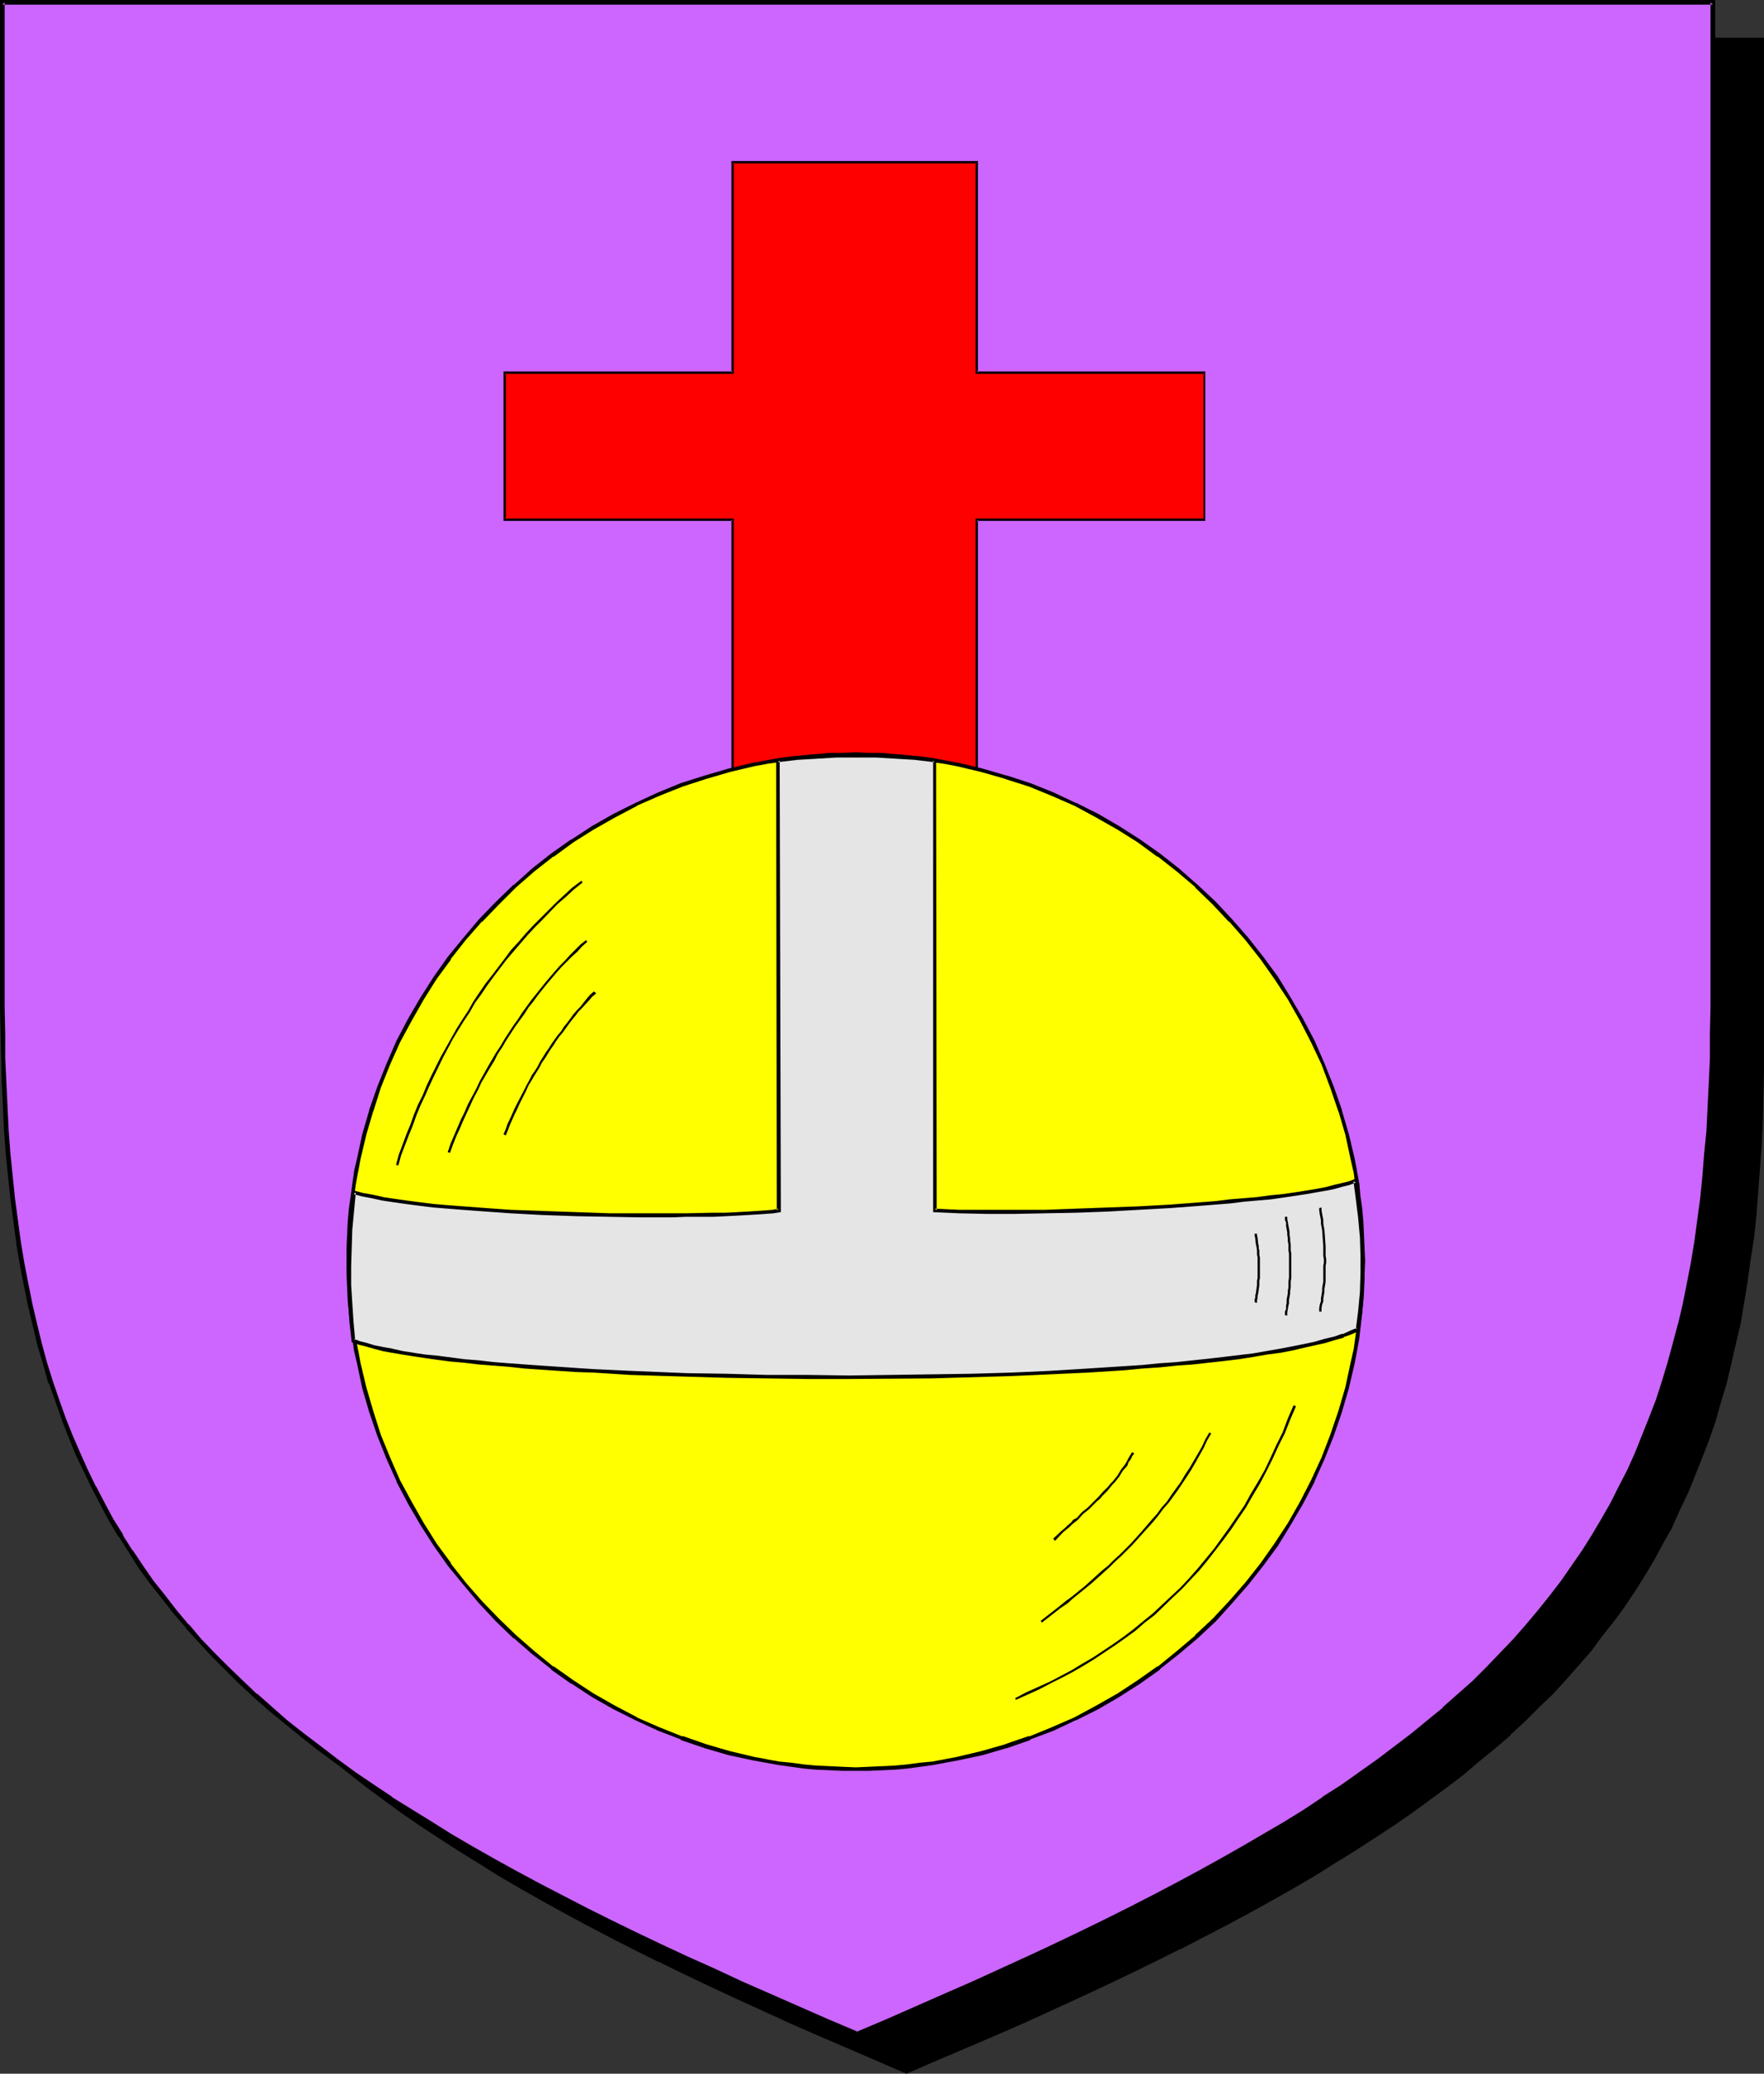
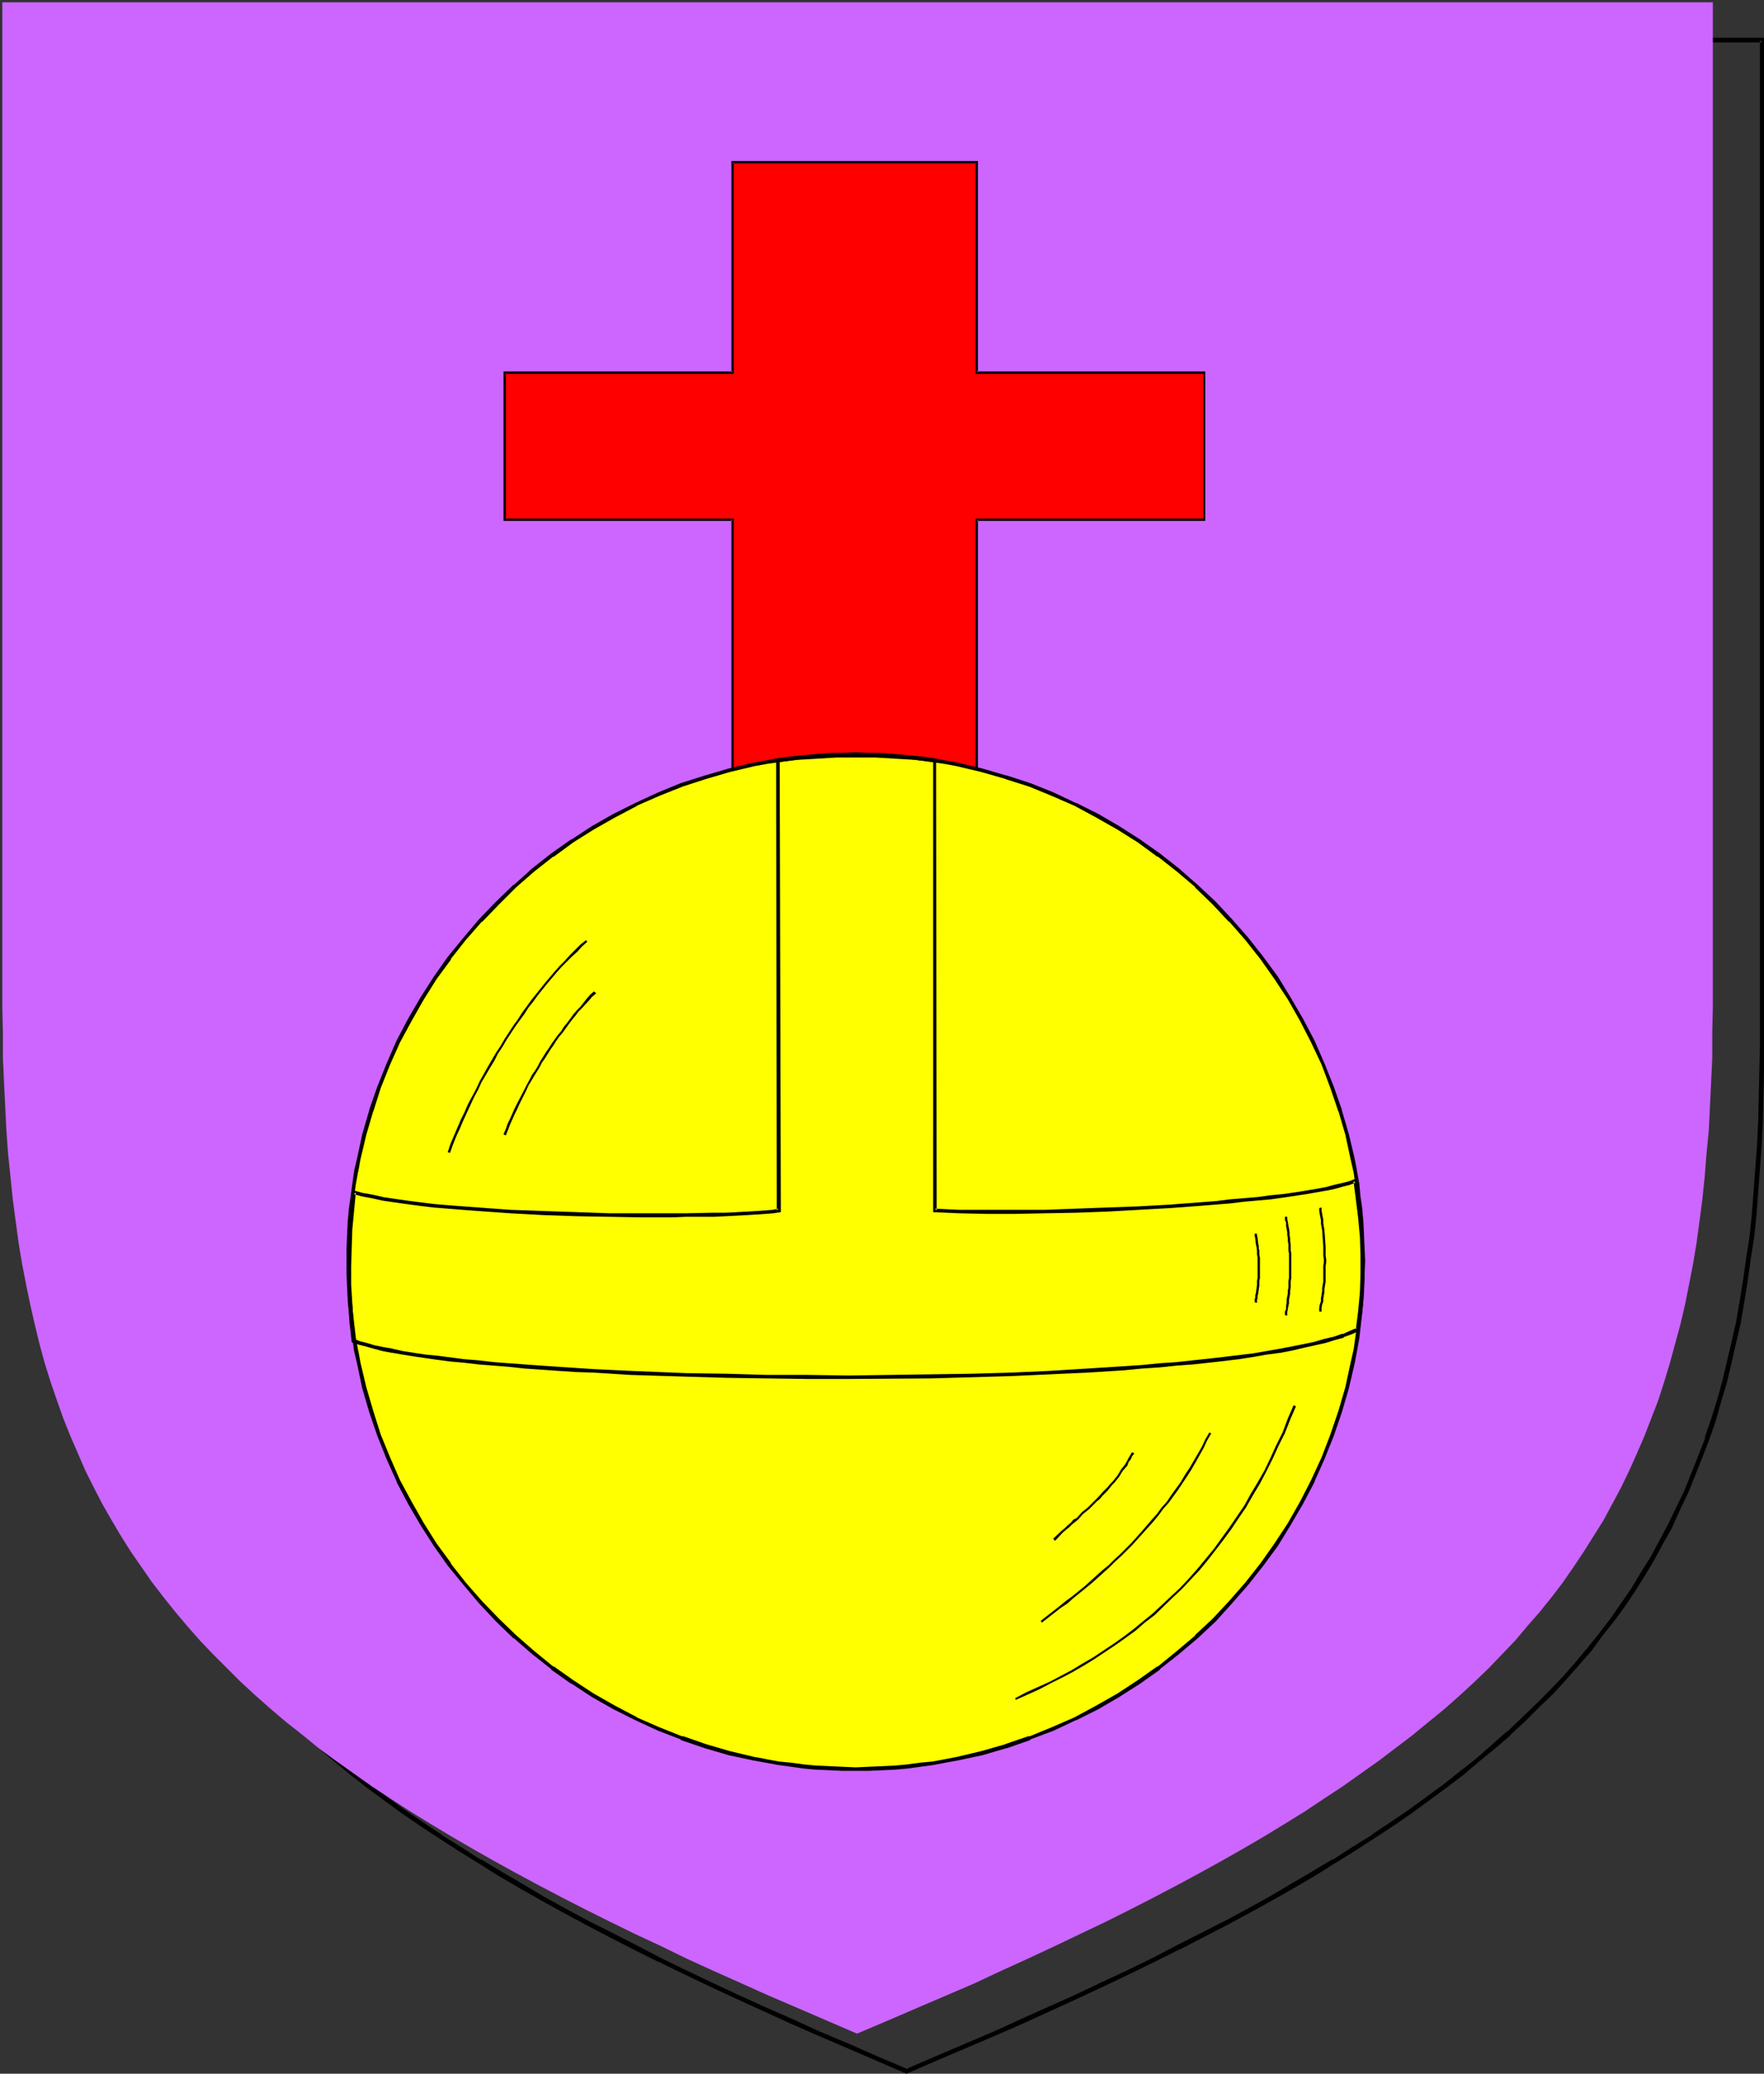
<svg xmlns="http://www.w3.org/2000/svg" xmlns:ns1="http://sodipodi.sourceforge.net/DTD/sodipodi-0.dtd" xmlns:ns2="http://www.inkscape.org/namespaces/inkscape" version="1.0" width="129.724mm" height="152.484mm" id="svg19" ns1:docname="Cross 06.wmf">
  <rect width="100%" height="100%" fill="#333333" stroke="none" />
  <ns1:namedview id="namedview19" pagecolor="#ffffff" bordercolor="#000000" borderopacity="0.25" ns2:showpageshadow="2" ns2:pageopacity="0.0" ns2:pagecheckerboard="0" ns2:deskcolor="#d1d1d1" ns2:document-units="mm" />
  <defs id="defs1">
    <pattern id="WMFhbasepattern" patternUnits="userSpaceOnUse" width="6" height="6" x="0" y="0" />
  </defs>
-   <path style="fill:#000000;fill-opacity:1;fill-rule:evenodd;stroke:none" d="m 251.934,575.671 8.403,-3.555 8.08,-3.555 8.08,-3.555 7.757,-3.393 7.757,-3.555 7.434,-3.393 7.272,-3.393 7.272,-3.393 6.949,-3.393 6.787,-3.393 6.626,-3.393 6.464,-3.393 6.302,-3.393 6.141,-3.393 5.979,-3.393 5.818,-3.393 5.656,-3.393 5.494,-3.555 5.494,-3.393 5.171,-3.555 5.171,-3.393 4.848,-3.555 4.848,-3.555 4.525,-3.555 4.525,-3.716 4.363,-3.555 4.202,-3.716 4.04,-3.878 3.878,-3.716 3.878,-3.878 3.555,-3.878 3.555,-4.039 3.394,-3.878 3.232,-4.201 3.232,-4.039 2.909,-4.362 2.909,-4.201 2.747,-4.362 2.586,-4.362 2.586,-4.524 2.424,-4.524 2.262,-4.686 2.101,-4.847 2.101,-4.686 1.939,-5.009 1.778,-5.009 1.778,-5.009 1.616,-5.332 1.454,-5.17 1.293,-5.493 1.293,-5.493 1.293,-5.655 0.97,-5.655 0.97,-5.978 0.808,-5.978 0.97,-5.978 0.646,-6.301 0.485,-6.301 0.485,-6.463 0.485,-6.624 0.323,-6.786 0.162,-6.786 0.162,-7.109 0.162,-7.109 V 11.148 H 251.934 14.382 v 279.191 7.271 l 0.162,6.947 0.162,6.786 0.323,6.786 0.485,6.624 0.485,6.463 0.646,6.301 0.646,6.301 0.808,6.14 0.808,5.978 0.97,5.816 1.131,5.816 1.131,5.493 1.293,5.655 1.293,5.332 1.616,5.332 1.616,5.17 1.616,5.17 1.778,5.009 1.939,4.847 2.101,4.847 2.101,4.686 2.424,4.847 2.262,4.524 2.586,4.524 2.586,4.362 2.747,4.362 2.909,4.201 2.909,4.201 3.232,4.201 3.232,4.039 3.394,4.039 3.555,3.878 3.555,4.039 3.878,3.878 3.878,3.716 4.202,3.878 4.04,3.555 4.363,3.716 4.525,3.716 4.686,3.555 4.686,3.555 5.01,3.555 5.01,3.393 5.171,3.555 5.494,3.393 5.494,3.555 5.656,3.393 5.818,3.393 5.979,3.393 6.141,3.393 6.302,3.393 6.464,3.393 6.626,3.393 6.787,3.393 7.11,3.393 7.11,3.393 7.272,3.393 7.434,3.393 7.595,3.555 7.918,3.393 7.918,3.555 8.08,3.555 z" id="path1" />
  <path style="fill:#000000;fill-opacity:1;fill-rule:evenodd;stroke:none" d="m 251.934,576.317 8.565,-3.716 16.322,-6.947 7.757,-3.393 15.19,-6.947 7.272,-3.393 7.11,-3.393 6.949,-3.393 6.787,-3.393 h 0.162 l 13.09,-6.786 6.302,-3.393 6.141,-3.393 5.979,-3.393 5.818,-3.393 5.656,-3.555 v 0 l 5.494,-3.393 5.494,-3.555 v 0 l 5.171,-3.393 5.171,-3.555 4.848,-3.555 4.848,-3.555 4.686,-3.555 4.363,-3.716 4.363,-3.555 v 0 l 4.363,-3.716 v -0.162 l 4.04,-3.716 3.878,-3.878 3.878,-3.716 3.555,-3.878 3.555,-4.039 v 0 l 3.555,-4.039 3.07,-4.201 3.232,-4.039 3.07,-4.201 2.909,-4.362 v 0 l 2.747,-4.362 2.586,-4.362 2.424,-4.524 2.586,-4.524 v -0.162 l 2.101,-4.686 2.262,-4.686 1.939,-4.847 1.939,-4.847 v 0 l 1.939,-5.009 v 0 l 1.778,-5.17 1.454,-5.17 1.616,-5.332 1.293,-5.493 v 0 l 1.293,-5.655 1.293,-5.493 0.97,-5.816 0.97,-5.816 v -0.162 l 0.808,-5.816 0.97,-6.14 0.646,-6.14 0.485,-6.463 0.485,-6.463 0.485,-6.624 v 0 l 0.323,-6.786 0.162,-6.786 0.162,-7.109 V 290.501 10.502 H 13.736 v 279.838 7.271 l 0.162,6.947 0.162,6.786 0.323,6.786 v 0.162 l 0.485,6.624 0.485,6.463 0.646,6.301 0.646,6.14 0.808,6.14 0.808,5.978 v 0 l 0.97,5.978 1.131,5.655 1.131,5.655 1.293,5.493 v 0.162 l 1.293,5.493 1.616,5.17 1.616,5.17 v 0 l 1.778,5.17 1.778,5.009 v 0.162 l 1.939,4.847 2.101,4.847 2.101,4.686 2.262,4.686 v 0.162 l 2.424,4.524 2.424,4.524 2.586,4.362 h 0.162 l 2.747,4.362 2.909,4.201 v 0.162 l 2.909,4.201 3.232,4.039 3.232,4.201 3.394,4.039 v 0 l 3.555,3.878 3.717,4.039 3.717,3.716 3.878,3.878 4.202,3.716 v 0.162 l 4.202,3.555 v 0 l 4.363,3.716 4.525,3.716 4.525,3.555 4.848,3.555 4.848,3.555 5.171,3.555 5.171,3.393 v 0 l 5.494,3.555 5.494,3.393 v 0 l 5.656,3.555 5.818,3.393 5.979,3.393 6.141,3.393 6.302,3.393 6.464,3.393 6.626,3.393 6.787,3.393 h 0.162 l 6.949,3.393 7.11,3.393 7.272,3.393 7.434,3.393 7.757,3.555 7.757,3.393 7.918,3.393 8.242,3.555 8.565,3.716 0.323,-1.293 -8.403,-3.555 -8.08,-3.555 -8.08,-3.393 -7.757,-3.555 -7.757,-3.393 -7.434,-3.393 -7.272,-3.393 -7.11,-3.393 -6.949,-3.393 v 0 l -6.787,-3.555 -6.626,-3.393 -6.464,-3.231 -6.302,-3.393 -6.141,-3.393 -5.979,-3.555 -5.818,-3.393 -5.656,-3.393 v 0.162 l -5.494,-3.555 -5.494,-3.393 h 0.162 l -5.333,-3.555 -5.01,-3.393 -4.848,-3.555 -4.848,-3.555 -4.686,-3.716 -4.363,-3.555 -4.363,-3.716 v 0 l -4.202,-3.716 v 0.162 l -4.04,-3.878 -3.878,-3.716 -3.878,-3.878 -3.555,-3.878 -3.555,-4.039 v 0.162 l -3.394,-4.039 -3.232,-4.039 -3.07,-4.201 -3.07,-4.201 v 0 l -2.909,-4.201 -2.747,-4.362 h 0.162 l -2.747,-4.362 -2.424,-4.524 -2.424,-4.524 v 0 l -2.262,-4.686 -2.101,-4.686 -2.101,-4.847 -1.939,-5.009 v 0.162 l -1.778,-5.009 -1.778,-5.17 h 0.162 l -1.616,-5.17 -1.616,-5.332 -1.293,-5.493 v 0.162 l -1.293,-5.493 -1.131,-5.655 -1.131,-5.816 -0.97,-5.816 v 0 l -0.808,-5.978 -0.808,-5.978 -0.646,-6.301 -0.646,-6.301 -0.485,-6.463 -0.485,-6.624 v 0 l -0.323,-6.786 -0.162,-6.786 -0.162,-6.947 V 290.34 11.148 l -0.646,0.646 H 489.809 l -0.646,-0.646 V 290.501 l -0.162,7.109 -0.162,7.109 -0.162,6.786 -0.323,6.786 v 0 l -0.485,6.463 -0.485,6.463 -0.485,6.463 -0.646,6.14 -0.97,6.14 -0.808,5.978 v -0.162 l -0.97,5.978 -0.97,5.655 -1.293,5.655 -1.293,5.493 v 0 l -1.293,5.493 -1.454,5.17 -1.616,5.17 -1.778,5.17 h 0.162 l -1.939,5.009 v 0 l -1.939,4.847 -1.939,4.847 -2.262,4.686 -2.262,4.686 v 0 l -2.424,4.524 -2.424,4.524 -2.747,4.362 -2.586,4.362 v 0 l -2.909,4.201 -2.909,4.201 -3.232,4.201 -3.232,4.039 -3.394,4.039 0.162,-0.162 -3.555,4.039 -3.717,3.878 -3.878,3.878 -3.878,3.716 -4.04,3.878 v -0.162 l -4.202,3.716 v 0 l -4.202,3.716 -4.525,3.555 -4.686,3.716 -4.848,3.555 -4.848,3.555 -5.01,3.393 -5.333,3.555 h 0.162 l -5.494,3.393 -5.494,3.555 v -0.162 l -5.656,3.393 -5.818,3.393 -5.979,3.555 -6.141,3.393 -6.302,3.393 -13.09,6.624 v 0 l -6.787,3.555 -6.949,3.393 -7.272,3.393 -7.11,3.393 -15.19,6.786 -7.757,3.555 -16.322,6.947 -8.242,3.555 h 0.485 z" id="path2" />
  <path style="fill:#cc66ff;fill-opacity:1;fill-rule:evenodd;stroke:none" d="m 238.198,565.169 8.403,-3.555 8.242,-3.555 7.918,-3.393 7.918,-3.393 7.595,-3.555 7.434,-3.393 7.272,-3.393 7.11,-3.393 7.11,-3.393 6.787,-3.393 6.626,-3.393 6.464,-3.393 6.302,-3.393 6.141,-3.393 5.979,-3.393 5.818,-3.393 5.818,-3.555 5.494,-3.393 5.333,-3.555 5.171,-3.393 5.01,-3.555 5.01,-3.555 4.686,-3.555 4.686,-3.555 4.525,-3.716 4.363,-3.555 4.202,-3.716 4.04,-3.716 4.04,-3.878 3.717,-3.878 3.717,-3.878 3.394,-4.039 3.394,-3.878 3.394,-4.201 3.07,-4.039 2.909,-4.201 2.909,-4.362 2.747,-4.362 2.747,-4.362 2.424,-4.524 2.424,-4.524 2.262,-4.686 2.101,-4.686 2.101,-4.847 1.939,-5.009 1.939,-5.009 1.616,-5.009 1.616,-5.332 1.454,-5.332 1.454,-5.332 1.293,-5.493 1.131,-5.655 1.131,-5.816 0.97,-5.816 0.808,-5.978 0.808,-6.14 0.646,-6.301 0.485,-6.14 0.646,-6.624 0.323,-6.624 0.323,-6.624 0.323,-6.947 v -6.947 l 0.162,-7.271 V 0.646 H 238.198 0.646 V 279.838 l 0.162,7.271 v 6.947 l 0.323,6.947 0.323,6.624 0.323,6.624 0.485,6.624 0.646,6.14 0.646,6.301 0.808,6.14 0.808,5.978 0.97,5.816 1.131,5.816 1.131,5.493 1.293,5.655 1.293,5.332 1.454,5.332 1.616,5.17 1.778,5.17 1.778,5.009 1.939,4.847 2.101,4.847 2.101,4.847 2.262,4.524 2.424,4.686 2.586,4.524 2.586,4.362 2.747,4.362 2.909,4.201 2.909,4.201 3.232,4.201 3.232,4.039 3.394,4.039 3.555,4.039 3.555,3.716 3.878,3.878 3.878,3.878 4.04,3.716 4.202,3.716 4.363,3.716 4.525,3.555 4.525,3.716 4.848,3.555 5.01,3.555 5.01,3.555 5.171,3.393 5.494,3.555 5.494,3.393 5.656,3.393 5.818,3.393 5.979,3.393 6.141,3.393 6.302,3.393 6.464,3.393 6.626,3.393 6.787,3.393 6.949,3.393 7.272,3.393 7.272,3.555 7.434,3.393 7.595,3.393 7.918,3.555 7.918,3.393 8.242,3.555 z" id="path3" />
-   <path style="fill:#000000;fill-opacity:1;fill-rule:evenodd;stroke:none" d="m 238.198,565.815 8.726,-3.555 16.16,-6.947 7.757,-3.555 15.19,-6.786 7.272,-3.555 7.11,-3.393 6.949,-3.393 h 0.162 l 6.787,-3.393 6.626,-3.393 6.464,-3.393 6.302,-3.393 6.141,-3.393 5.979,-3.393 5.818,-3.393 5.818,-3.393 v 0 l 5.494,-3.555 5.333,-3.393 v 0 l 5.333,-3.555 5.01,-3.555 4.848,-3.555 4.848,-3.393 4.525,-3.716 4.525,-3.555 4.363,-3.716 h 0.162 l 4.202,-3.878 4.04,-3.716 3.878,-3.716 3.878,-3.878 3.555,-3.878 h 0.162 l 3.394,-4.039 v 0 l 3.394,-4.039 3.394,-4.039 3.07,-4.201 3.07,-4.201 2.747,-4.201 v -0.162 l 2.909,-4.362 v 0 l 2.586,-4.362 2.586,-4.524 2.262,-4.524 v -0.162 l 2.424,-4.524 2.101,-4.847 2.101,-4.847 1.939,-4.847 v -0.162 l 1.778,-5.009 1.616,-5.009 h 0.162 l 1.616,-5.332 1.454,-5.17 1.454,-5.493 v -0.162 l 1.293,-5.332 1.131,-5.655 1.131,-5.816 0.97,-5.816 v -0.162 l 0.808,-5.978 0.808,-6.14 0.646,-6.14 0.485,-6.301 0.646,-6.463 0.323,-6.624 v -0.162 l 0.323,-6.624 0.323,-6.947 v -6.947 l 0.162,-7.271 V 0 H 0 v 279.838 l 0.162,7.271 0.162,6.947 0.162,6.947 0.323,6.624 v 0.162 l 0.323,6.624 0.485,6.463 0.646,6.301 0.646,6.14 0.808,6.14 0.808,5.978 v 0.162 l 0.97,5.816 1.131,5.816 1.131,5.493 1.293,5.493 1.293,5.493 v 0 l 1.616,5.332 1.454,5.332 h 0.162 l 1.778,5.009 1.778,5.009 v 0.162 l 1.939,4.847 1.939,4.847 2.262,4.686 2.262,4.686 v 0 l 2.424,4.686 2.424,4.524 2.586,4.362 h 0.162 l 2.747,4.362 v 0 l 2.747,4.362 3.07,4.201 3.232,4.039 3.232,4.201 3.394,3.878 v 0.162 l 3.555,3.878 3.555,3.878 3.878,3.878 3.878,3.878 4.04,3.716 v 0 l 4.363,3.878 v 0 l 4.363,3.555 4.363,3.555 4.686,3.716 4.848,3.555 4.848,3.555 5.171,3.555 5.171,3.393 v 0 l 5.494,3.555 v 0 l 5.494,3.393 5.656,3.555 5.818,3.393 5.979,3.393 6.141,3.393 6.302,3.393 13.09,6.786 h 0.162 l 6.787,3.393 6.949,3.393 7.11,3.393 7.272,3.393 7.434,3.555 7.757,3.393 15.837,6.947 8.08,3.555 8.565,3.555 0.323,-1.131 -8.403,-3.555 -8.08,-3.555 -15.837,-6.947 -7.595,-3.555 -7.595,-3.393 -7.272,-3.393 -7.11,-3.393 -6.949,-3.393 -6.787,-3.393 v 0 l -13.09,-6.786 -6.302,-3.393 -6.141,-3.393 -5.979,-3.393 -5.818,-3.393 -5.656,-3.555 -5.494,-3.393 v 0 l -5.494,-3.393 h 0.162 l -5.333,-3.555 -5.01,-3.393 -4.848,-3.555 -4.848,-3.716 -4.686,-3.555 -4.525,-3.555 -4.202,-3.716 v 0 l -4.202,-3.716 v 0.162 l -4.04,-3.878 -3.878,-3.716 -3.878,-3.878 -3.717,-3.878 -3.394,-4.039 v 0.162 l -3.394,-4.039 -3.232,-4.201 -3.232,-4.039 -2.909,-4.201 -2.909,-4.362 v 0.162 l -2.747,-4.362 h 0.162 l -2.747,-4.362 -2.424,-4.524 -2.424,-4.686 v 0.162 l -2.262,-4.686 -2.101,-4.686 -2.101,-4.847 -1.939,-4.847 v 0 l -1.778,-5.009 -1.778,-5.17 v 0 l -1.616,-5.17 -1.454,-5.332 v 0 l -1.293,-5.332 -1.293,-5.493 -1.131,-5.655 -1.131,-5.816 -0.97,-5.816 v 0 l -0.808,-5.978 -0.808,-5.978 -0.646,-6.301 -0.646,-6.301 -0.485,-6.463 -0.323,-6.624 v 0 L 1.778,301.003 1.454,294.056 v -6.947 L 1.293,279.838 V 0.646 L 0.646,1.293 H 476.073 l -0.646,-0.646 V 279.838 l -0.162,7.271 v 6.947 l -0.323,6.947 -0.323,6.624 v 0 l -0.323,6.624 -0.646,6.463 -0.485,6.301 -0.646,6.301 -0.808,5.978 -0.808,5.978 v 0 l -0.97,5.816 -1.131,5.816 -1.131,5.655 -1.293,5.493 v -0.162 l -1.454,5.493 -1.454,5.332 -1.616,5.332 v 0 l -1.616,5.009 -1.939,5.009 v 0 l -1.939,4.847 -1.939,4.847 -2.101,4.686 -2.424,4.686 v 0 l -2.262,4.524 -2.586,4.524 -2.586,4.362 v 0 l -2.747,4.362 v 0 l -2.909,4.201 -2.909,4.201 -3.232,4.201 -3.232,4.039 -3.394,4.039 v 0 l -3.394,3.878 v 0 l -3.717,3.878 -3.717,3.878 -3.878,3.878 -4.202,3.716 -4.202,3.716 h 0.162 l -4.363,3.555 -4.525,3.716 -4.686,3.555 -4.686,3.555 -5.01,3.555 -5.01,3.555 -5.333,3.393 h 0.162 l -5.333,3.555 -5.494,3.393 v 0 l -5.818,3.393 -5.818,3.393 -5.979,3.393 -6.141,3.393 -6.302,3.393 -6.464,3.393 -6.626,3.393 -6.787,3.393 v 0 l -6.949,3.393 -7.11,3.393 -7.272,3.393 -15.19,6.947 -7.757,3.393 -16.16,7.109 -8.403,3.555 h 0.485 z" id="path4" />
  <path style="fill:#ff0000;fill-opacity:1;fill-rule:evenodd;stroke:none" d="m 203.616,103.566 h -63.347 v 40.877 h 63.347 v 76.584 h 67.872 v -76.584 h 63.186 V 103.566 H 271.488 V 45.078 h -67.872 z" id="path5" />
  <path style="fill:#000000;fill-opacity:1;fill-rule:evenodd;stroke:none" d="m 203.293,103.566 0.323,-0.323 h -63.67 v 41.523 h 63.67 l -0.323,-0.323 v 76.907 h 68.518 v -76.907 l -0.323,0.323 h 63.509 v -41.523 h -63.509 l 0.323,0.323 V 44.755 h -68.518 v 58.811 l 0.646,0.323 V 45.078 l -0.323,0.323 h 67.872 l -0.323,-0.323 V 103.889 h 63.509 l -0.162,-0.323 v 40.877 l 0.162,-0.323 h -63.509 v 76.907 l 0.323,-0.323 h -67.872 l 0.323,0.323 V 144.12 h -63.67 l 0.323,0.323 v -40.877 l -0.323,0.323 h 63.67 z" id="path6" />
  <path style="fill:#ffff00;fill-opacity:1;fill-rule:evenodd;stroke:none" d="m 237.875,209.555 3.555,0.162 3.555,0.162 3.555,0.162 3.717,0.323 3.394,0.485 3.555,0.323 3.555,0.646 3.394,0.646 6.787,1.616 6.787,1.939 6.464,2.1 6.464,2.585 6.141,2.908 6.141,3.07 5.979,3.393 5.656,3.716 5.494,3.878 5.333,4.201 5.171,4.362 4.848,4.686 4.686,4.847 4.363,5.17 4.363,5.332 3.878,5.493 3.555,5.655 3.555,5.978 3.07,5.978 2.909,6.301 2.424,6.463 2.262,6.463 1.939,6.624 1.454,6.786 0.808,3.555 0.485,3.393 0.485,3.555 0.485,3.555 0.323,3.555 0.162,3.555 0.162,3.716 v 3.555 3.716 l -0.162,3.555 -0.162,3.555 -0.323,3.555 -0.97,7.109 -0.485,3.393 -0.808,3.555 -1.454,6.786 -1.939,6.624 -2.262,6.624 -2.424,6.463 -2.909,6.14 -3.07,6.14 -3.555,5.978 -3.555,5.655 -3.878,5.493 -4.363,5.332 -4.363,5.17 -4.686,4.847 -4.848,4.686 -5.171,4.524 -5.333,4.201 -5.494,3.878 -5.656,3.716 -5.979,3.393 -6.141,3.07 -6.141,2.908 -6.464,2.424 -6.464,2.262 -6.787,1.939 -6.787,1.616 -3.394,0.646 -3.555,0.646 -3.555,0.485 -3.394,0.323 -3.717,0.323 -3.555,0.323 h -3.555 l -3.555,0.162 -3.717,-0.162 h -3.555 l -3.555,-0.323 -3.555,-0.323 -3.555,-0.323 -3.555,-0.485 -3.394,-0.646 -3.555,-0.646 -6.787,-1.616 -6.626,-1.939 -6.464,-2.262 -6.464,-2.424 -6.302,-2.908 -6.141,-3.07 -5.818,-3.393 -5.818,-3.716 -5.494,-3.878 -5.333,-4.201 -5.01,-4.524 -5.01,-4.686 -4.686,-4.847 -4.363,-5.17 -4.202,-5.332 -3.878,-5.493 -3.717,-5.655 -3.394,-5.978 -3.232,-6.14 -2.747,-6.14 -2.586,-6.463 -2.262,-6.624 -1.939,-6.624 -1.454,-6.786 -0.808,-3.555 -0.485,-3.393 -0.97,-7.109 -0.323,-3.555 -0.162,-3.555 -0.162,-3.555 v -3.716 -3.555 l 0.162,-3.716 0.162,-3.555 0.323,-3.555 0.485,-3.555 0.485,-3.555 0.485,-3.393 0.808,-3.555 1.454,-6.786 1.939,-6.624 2.262,-6.463 2.586,-6.463 2.747,-6.301 3.232,-5.978 3.394,-5.978 3.717,-5.655 3.878,-5.493 4.202,-5.332 4.363,-5.17 4.686,-4.847 5.01,-4.686 5.01,-4.362 5.333,-4.201 5.494,-3.878 5.818,-3.716 5.818,-3.393 6.141,-3.07 6.302,-2.908 6.464,-2.585 6.464,-2.1 6.626,-1.939 6.787,-1.616 3.555,-0.646 3.394,-0.646 3.555,-0.323 3.555,-0.485 3.555,-0.323 3.555,-0.162 3.555,-0.162 z" id="path7" />
  <path style="fill:#000000;fill-opacity:1;fill-rule:evenodd;stroke:none" d="m 237.875,210.201 h 3.555 l 3.555,0.162 3.555,0.162 v 0 l 3.555,0.323 3.555,0.485 3.555,0.485 3.394,0.485 v 0 l 3.394,0.646 6.787,1.616 6.787,1.939 h -0.162 l 6.626,2.1 v 0 l 6.302,2.585 6.302,2.747 v 0 l 5.979,3.231 5.979,3.393 5.656,3.555 v 0 l 5.494,4.039 v -0.162 l 5.333,4.201 5.171,4.362 h -0.162 l 5.01,4.847 4.525,4.847 v -0.162 l 4.525,5.17 4.202,5.332 v 0 l 3.878,5.493 v 0 l 3.717,5.655 3.394,5.978 3.07,5.978 v 0 l 2.909,6.14 2.424,6.463 v 0 l 2.262,6.624 v -0.162 l 1.939,6.624 1.454,6.786 0.808,3.555 v -0.162 l 0.485,3.555 0.485,3.555 0.485,3.393 0.323,3.555 v 0 l 0.162,3.555 0.162,3.716 v 3.555 3.716 l -0.162,3.555 -0.162,3.555 v 0 l -0.323,3.555 -0.97,6.947 -0.485,3.555 v -0.162 l -0.808,3.555 -1.454,6.786 -1.939,6.624 v 0 l -2.262,6.624 v 0 l -2.424,6.301 -2.909,6.301 v 0 l -3.07,5.978 -3.394,5.978 -3.717,5.655 v 0 l -3.878,5.493 v 0 l -4.202,5.332 -4.525,5.17 v 0 l -4.525,4.847 -5.01,4.686 h 0.162 l -5.171,4.362 -5.333,4.362 v -0.162 l -5.494,3.878 v 0 l -5.656,3.716 -5.979,3.393 -5.979,3.231 v 0 l -6.302,2.747 -6.302,2.585 v -0.162 l -6.626,2.262 h 0.162 l -6.787,1.939 -6.787,1.616 -3.394,0.646 v 0 l -3.394,0.646 -3.555,0.323 -3.555,0.485 -3.555,0.323 v 0 l -3.555,0.162 -3.555,0.162 -3.555,0.162 -3.717,-0.162 -3.555,-0.162 -3.555,-0.162 v 0 l -3.555,-0.323 -3.555,-0.485 -3.394,-0.323 -3.555,-0.646 h 0.162 l -3.555,-0.646 -6.787,-1.616 -6.626,-1.939 v 0 l -6.464,-2.262 v 0.162 l -6.464,-2.585 -6.302,-2.747 h 0.162 l -6.141,-3.231 -5.979,-3.393 -5.656,-3.716 v 0 l -5.494,-3.878 v 0.162 l -5.333,-4.362 -5.01,-4.362 v 0 l -4.848,-4.686 -4.686,-4.847 v 0 l -4.525,-5.17 -4.202,-5.332 h 0.162 l -4.04,-5.493 v 0 l -3.555,-5.655 -3.394,-5.978 -3.232,-5.978 v 0 l -2.747,-6.301 -2.586,-6.301 v 0 l -2.101,-6.624 v 0 l -1.939,-6.624 -1.616,-6.786 -0.646,-3.555 v 0.162 l -0.646,-3.555 -0.808,-6.947 -0.323,-3.555 v 0 l -0.323,-3.555 v -3.555 l -0.162,-3.716 0.162,-3.555 v -3.716 l 0.323,-3.555 v 0 l 0.323,-3.555 0.323,-3.393 0.485,-3.555 0.646,-3.555 v 0.162 l 0.646,-3.555 1.616,-6.786 1.939,-6.624 v 0.162 l 2.101,-6.624 v 0 l 2.586,-6.463 2.747,-6.14 v 0 l 3.232,-5.978 3.394,-5.978 3.555,-5.655 v 0 l 4.04,-5.493 h -0.162 l 4.202,-5.332 4.525,-5.17 v 0.162 l 4.686,-4.847 4.848,-4.847 v 0 l 5.01,-4.362 5.333,-4.201 v 0.162 l 5.494,-4.039 v 0 l 5.656,-3.555 5.979,-3.393 6.141,-3.231 h -0.162 l 6.302,-2.747 6.464,-2.585 v 0 l 6.464,-2.1 v 0 l 6.626,-1.939 6.787,-1.616 3.555,-0.646 h -0.162 l 3.555,-0.485 3.394,-0.485 3.555,-0.485 3.555,-0.323 v 0 l 3.555,-0.162 3.555,-0.162 h 3.717 v -1.131 l -3.717,0.162 h -3.555 l -3.555,0.323 h -0.162 l -3.555,0.323 -3.394,0.323 -3.555,0.485 -3.555,0.646 v 0 l -3.555,0.646 -6.787,1.616 -6.626,1.939 v 0 l -6.626,2.1 v 0 l -6.302,2.585 -6.302,2.908 v 0 l -6.141,3.07 -5.979,3.393 -5.656,3.716 h -0.162 l -5.494,3.878 v 0 l -5.333,4.201 -5.01,4.524 h -0.162 l -4.848,4.686 -4.686,4.847 v 0 l -4.363,5.17 -4.363,5.332 v 0 l -3.878,5.493 v 0 l -3.717,5.816 -3.394,5.816 -3.232,6.14 v 0 l -2.747,6.301 -2.586,6.463 v 0 l -2.262,6.463 v 0.162 l -1.939,6.624 -1.454,6.786 -0.808,3.393 v 0.162 l -0.485,3.393 -0.485,3.555 -0.485,3.393 -0.323,3.716 v 0 l -0.162,3.555 -0.162,3.716 v 3.555 3.716 l 0.162,3.555 0.162,3.555 v 0.162 l 0.323,3.393 0.97,7.109 0.485,3.555 v 0 l 0.808,3.393 1.454,6.947 1.939,6.624 v 0 l 2.262,6.624 v 0 l 2.586,6.463 2.747,6.14 v 0.162 l 3.232,6.14 3.394,5.816 3.717,5.816 v 0 l 3.878,5.493 v 0 l 4.363,5.332 4.363,5.17 v 0 l 4.686,5.009 4.848,4.686 h 0.162 l 5.01,4.362 5.333,4.201 v 0.162 l 5.494,3.878 h 0.162 l 5.656,3.716 5.979,3.393 6.141,3.07 v 0 l 6.302,2.908 6.302,2.424 v 0.162 l 6.626,2.262 v 0 l 6.626,1.939 6.787,1.454 3.555,0.646 v 0 l 3.555,0.646 3.555,0.485 3.394,0.485 3.555,0.323 h 0.162 l 3.555,0.162 3.555,0.162 h 3.717 3.555 l 3.555,-0.162 3.555,-0.162 h 0.162 l 3.555,-0.323 3.555,-0.485 3.555,-0.485 3.394,-0.646 v 0 l 3.555,-0.646 6.787,-1.454 6.626,-1.939 h 0.162 l 6.464,-2.262 v -0.162 l 6.464,-2.424 6.141,-2.908 h 0.162 l 6.141,-3.07 5.818,-3.393 5.818,-3.716 v 0 l 5.494,-3.878 v -0.162 l 5.333,-4.201 5.171,-4.362 v 0 l 5.01,-4.686 4.525,-5.009 v 0 l 4.525,-5.17 4.202,-5.332 v 0 l 4.04,-5.493 v 0 l 3.555,-5.816 3.394,-5.816 3.232,-6.14 v -0.162 l 2.747,-6.14 2.586,-6.463 v 0 l 2.262,-6.624 v 0 l 1.939,-6.624 1.616,-6.947 0.646,-3.393 v 0 l 0.646,-3.555 0.808,-7.109 0.323,-3.393 v -0.162 l 0.162,-3.555 0.162,-3.555 0.162,-3.716 -0.162,-3.555 -0.162,-3.716 -0.162,-3.555 v 0 l -0.323,-3.716 -0.485,-3.393 -0.323,-3.555 -0.646,-3.393 v -0.162 l -0.646,-3.393 -1.616,-6.786 -1.939,-6.624 v -0.162 l -2.262,-6.463 v 0 l -2.586,-6.463 -2.747,-6.301 v 0 l -3.232,-6.14 -3.394,-5.816 -3.555,-5.816 v 0 l -4.04,-5.493 v 0 l -4.202,-5.332 -4.525,-5.17 v 0 l -4.525,-4.847 -5.01,-4.686 v 0 l -5.171,-4.524 -5.333,-4.201 v 0 l -5.494,-3.878 v 0 l -5.818,-3.716 -5.818,-3.393 -6.141,-3.07 h -0.162 l -6.141,-2.908 -6.464,-2.585 v 0 l -6.464,-2.1 h -0.162 l -6.626,-1.939 -6.787,-1.616 -3.555,-0.646 v 0 l -3.394,-0.646 -3.555,-0.485 -3.555,-0.323 -3.555,-0.323 h -0.162 l -3.555,-0.323 h -3.555 l -3.555,-0.162 z" id="path8" />
-   <path style="fill:#e5e5e5;fill-opacity:1;fill-rule:evenodd;stroke:none" d="m 216.221,211.332 5.333,-0.646 5.494,-0.323 5.494,-0.323 5.494,-0.162 5.333,0.162 5.494,0.323 5.494,0.323 5.494,0.646 v 125.054 l 3.232,0.162 3.555,0.162 h 3.717 l 3.717,0.162 h 8.08 l 8.242,-0.162 8.726,-0.162 8.726,-0.323 8.726,-0.485 8.726,-0.485 8.565,-0.646 4.04,-0.323 4.04,-0.323 3.878,-0.485 3.717,-0.323 3.555,-0.323 3.555,-0.485 3.232,-0.485 3.07,-0.485 2.909,-0.485 2.747,-0.485 2.262,-0.485 2.262,-0.646 1.939,-0.485 1.616,-0.646 0.808,5.17 0.646,5.17 0.323,5.17 0.323,5.17 v 5.17 l -0.323,5.17 -0.323,5.17 -0.646,5.17 -1.939,0.808 -2.262,0.808 -2.424,0.808 -2.586,0.808 -2.747,0.646 -3.07,0.646 -3.232,0.808 -3.394,0.646 -3.717,0.485 -3.878,0.646 -3.878,0.485 -4.202,0.646 -4.202,0.323 -4.363,0.646 -4.686,0.323 -4.686,0.485 -4.848,0.323 -4.848,0.323 -10.181,0.646 -10.504,0.646 -10.827,0.485 -11.15,0.323 -11.15,0.162 -22.786,0.323 h -11.474 l -11.312,-0.162 -11.15,-0.162 -10.989,-0.323 -10.666,-0.323 -5.171,-0.323 -5.171,-0.162 -5.01,-0.323 -5.01,-0.162 -4.686,-0.323 -4.848,-0.323 -4.525,-0.323 -4.525,-0.485 -4.202,-0.323 -4.202,-0.323 -3.878,-0.485 -3.878,-0.485 -3.555,-0.323 -3.555,-0.485 -3.232,-0.485 -3.07,-0.485 -2.747,-0.485 -2.586,-0.646 -2.424,-0.485 -2.262,-0.646 -1.939,-0.485 -1.616,-0.646 -0.485,-5.17 -0.323,-5.17 -0.323,-5.17 v -5.17 -5.17 l 0.323,-5.17 0.323,-5.009 0.646,-5.17 2.424,0.646 2.586,0.485 2.909,0.646 3.232,0.485 3.394,0.485 3.555,0.485 3.878,0.485 4.04,0.323 4.202,0.323 4.363,0.323 4.363,0.323 4.525,0.323 9.05,0.485 9.373,0.323 9.05,0.162 h 4.525 l 4.363,0.162 h 8.565 l 3.878,-0.162 h 3.878 l 3.717,-0.162 h 3.394 l 3.232,-0.162 2.909,-0.162 2.586,-0.162 2.424,-0.162 1.939,-0.162 1.778,-0.323 z" id="path9" />
  <path style="fill:#000000;fill-opacity:1;fill-rule:evenodd;stroke:none" d="m 216.705,211.332 -0.485,0.485 5.494,-0.646 5.494,-0.323 h -0.162 l 5.494,-0.323 h 5.494 5.333 l 5.494,0.323 v 0 l 5.333,0.323 5.494,0.646 -0.323,-0.485 v 125.539 l 3.717,0.162 3.555,0.162 7.434,0.162 h 8.08 l 8.242,-0.162 8.726,-0.162 8.726,-0.323 8.726,-0.485 8.726,-0.485 v 0 l 8.565,-0.646 4.04,-0.323 4.04,-0.323 3.878,-0.485 3.717,-0.323 3.717,-0.323 3.394,-0.485 3.232,-0.485 3.232,-0.485 2.747,-0.485 2.747,-0.485 h 0.162 l 2.262,-0.485 2.262,-0.646 1.939,-0.485 v 0 l 1.616,-0.646 -0.646,-0.323 0.646,5.009 0.646,5.17 0.485,5.332 v -0.162 l 0.162,5.17 v 5.17 l -0.162,5.17 v 0 l -0.485,5.17 -0.646,5.17 0.323,-0.485 -1.939,0.808 -2.101,0.969 v -0.162 l -2.262,0.808 -2.747,0.646 -2.747,0.808 -3.07,0.646 -3.232,0.646 v 0 l -3.394,0.646 -3.717,0.646 -3.717,0.646 -4.04,0.485 -4.04,0.485 -4.202,0.485 -4.525,0.485 -4.525,0.485 -4.686,0.323 -4.848,0.485 -5.01,0.323 -10.019,0.646 v 0 l -10.504,0.646 -10.827,0.485 -11.15,0.323 -11.15,0.162 -22.786,0.323 -11.474,-0.162 h -11.312 l -11.15,-0.323 -10.989,-0.162 -15.837,-0.646 -10.181,-0.485 -5.01,-0.323 h 0.162 l -4.848,-0.323 -4.848,-0.323 -4.525,-0.323 -4.363,-0.323 -4.202,-0.323 -4.202,-0.485 -4.04,-0.323 -3.717,-0.485 -3.717,-0.485 -3.394,-0.323 -3.232,-0.485 -3.07,-0.485 -2.909,-0.646 h 0.162 l -2.747,-0.485 -2.424,-0.485 -2.101,-0.646 -1.939,-0.485 v 0 l -1.616,-0.646 0.323,0.485 -0.485,-5.332 -0.323,-5.009 v 0 l -0.323,-5.17 v -5.17 l 0.162,-5.17 0.162,-5.17 v 0.162 l 0.485,-5.17 0.485,-5.17 -0.646,0.485 2.424,0.646 2.586,0.485 2.909,0.646 v 0 l 3.232,0.485 3.394,0.485 3.717,0.485 3.878,0.485 4.04,0.323 4.04,0.323 4.363,0.323 4.525,0.323 v 0 l 4.525,0.323 9.05,0.485 9.373,0.323 9.05,0.162 8.888,0.162 h 8.565 l 3.878,-0.162 h 7.595 l 3.394,-0.162 3.232,-0.162 v 0 l 2.909,-0.162 v 0 l 2.586,-0.162 h 0.162 l 2.262,-0.162 2.101,-0.162 2.101,-0.323 -0.323,-125.539 -0.97,-0.485 0.162,125.539 0.485,-0.485 -1.616,0.323 -1.939,0.162 -2.424,0.162 v 0 l -2.586,0.162 v 0 l -3.07,0.162 h 0.162 l -3.232,0.162 h -3.394 l -7.595,0.162 h -3.878 -8.565 -8.888 l -9.05,-0.323 -9.373,-0.323 -9.05,-0.323 -4.525,-0.323 v 0 l -4.363,-0.323 -4.363,-0.323 -4.202,-0.323 -3.878,-0.323 -3.878,-0.485 -3.717,-0.485 -3.394,-0.485 -3.232,-0.485 h 0.162 l -2.909,-0.646 -2.747,-0.485 -2.909,-0.808 -0.646,5.655 -0.323,5.17 v 0 l -0.323,5.17 -0.162,5.17 0.162,5.17 0.162,5.17 v 0 l 0.323,5.17 0.646,5.655 1.939,0.646 v 0 l 1.939,0.485 2.262,0.646 2.424,0.646 2.586,0.485 h 0.162 l 2.747,0.485 3.07,0.485 3.232,0.485 3.394,0.485 3.717,0.485 3.717,0.323 4.04,0.485 4.202,0.323 4.202,0.323 4.363,0.485 4.686,0.323 4.686,0.323 4.848,0.323 v 0 l 5.01,0.162 10.181,0.646 15.837,0.485 10.989,0.323 11.15,0.162 11.312,0.162 h 11.474 l 22.786,-0.162 11.15,-0.323 11.15,-0.323 10.827,-0.485 10.504,-0.485 v 0 l 10.181,-0.646 5.01,-0.485 4.848,-0.323 4.686,-0.485 4.525,-0.323 4.363,-0.485 4.363,-0.485 4.04,-0.485 4.04,-0.646 3.717,-0.646 3.717,-0.485 3.394,-0.646 v 0 l 3.394,-0.808 2.909,-0.646 2.909,-0.646 2.586,-0.808 2.424,-0.646 v -0.162 l 2.262,-0.808 2.101,-0.969 0.808,-5.332 0.485,-5.332 v 0 l 0.162,-5.17 v -5.17 l -0.323,-5.17 v 0 l -0.323,-5.17 -0.646,-5.17 -0.97,-5.816 -2.101,0.808 v 0 l -1.939,0.485 -2.101,0.485 -2.424,0.646 v 0 l -2.586,0.485 -2.909,0.485 -3.07,0.485 -3.394,0.485 -3.394,0.323 -3.555,0.485 -3.717,0.323 -4.04,0.323 -3.878,0.485 -4.202,0.323 -8.403,0.646 v 0 l -8.726,0.485 -8.726,0.323 -8.726,0.323 -8.726,0.323 h -8.242 -8.08 -7.434 l -3.555,-0.162 -3.232,-0.162 0.485,0.485 -0.162,-125.539 -5.818,-0.646 -5.494,-0.323 v 0 l -5.494,-0.323 -5.333,-0.162 -5.494,0.162 -5.494,0.323 v 0 l -5.494,0.323 -5.818,0.646 z" id="path10" />
  <path style="fill:#000000;fill-opacity:1;fill-rule:evenodd;stroke:none" d="m 140.592,315.544 0.646,-1.616 0.485,-1.293 0.646,-1.454 0.646,-1.454 0.646,-1.293 0.646,-1.454 1.939,-3.878 0.646,-1.454 0.808,-1.293 0.646,-1.131 0.808,-1.293 0.808,-1.293 0.646,-1.293 0.808,-1.131 0.808,-1.293 0.808,-1.293 0.808,-1.131 0.808,-1.293 0.808,-1.131 0.97,-1.131 0.808,-1.131 0.808,-1.131 0.97,-1.293 0.808,-0.969 0.97,-1.293 0.97,-0.969 1.939,-2.1 0.808,-0.969 1.131,-0.969 v -0.162 l -0.485,-0.323 v -0.162 l -1.131,0.969 -0.97,1.131 -1.778,2.262 -0.97,0.969 -0.97,1.131 -0.808,1.131 -0.97,1.293 -0.808,0.969 -0.808,1.293 -0.97,1.131 -0.808,1.131 -0.808,1.131 -0.808,1.293 -0.808,1.131 -0.808,1.293 -0.808,1.293 -0.646,1.293 -0.808,1.293 -0.808,1.131 -0.646,1.293 -0.808,1.454 -0.646,1.293 -2.101,4.039 -0.646,1.293 -0.646,1.454 -0.646,1.454 -0.646,1.293 -0.485,1.454 -0.646,1.454 z" id="path11" />
  <path style="fill:#000000;fill-opacity:1;fill-rule:evenodd;stroke:none" d="m 125.078,320.391 0.808,-2.262 0.97,-2.424 0.97,-2.1 0.97,-2.262 0.97,-2.1 0.97,-2.1 0.97,-2.1 1.131,-2.1 0.97,-2.1 2.262,-3.878 1.293,-2.1 0.97,-1.939 1.293,-1.939 1.131,-1.939 2.424,-3.716 1.293,-1.777 1.293,-1.777 1.131,-1.777 1.293,-1.616 1.293,-1.777 1.293,-1.616 1.293,-1.616 2.747,-3.231 1.293,-1.454 1.454,-1.454 1.454,-1.454 1.454,-1.293 1.293,-1.454 1.454,-1.293 -0.323,-0.485 -1.616,1.293 -1.293,1.293 -1.616,1.616 -1.293,1.454 -1.454,1.454 -1.293,1.454 -2.747,3.231 -1.293,1.616 -1.293,1.616 -1.293,1.616 -1.293,1.777 -1.293,1.777 -1.131,1.777 -1.293,1.777 -2.424,3.716 -1.131,1.939 -1.293,1.939 -1.131,1.939 -1.131,1.939 -2.262,4.039 -0.97,2.1 -1.131,2.1 -1.131,2.1 -0.97,2.262 -0.97,1.939 -0.97,2.262 -0.97,2.262 -0.97,2.262 -0.808,2.424 z" id="path12" />
-   <path style="fill:#000000;fill-opacity:1;fill-rule:evenodd;stroke:none" d="m 110.696,323.946 v 0 l 0.808,-2.908 2.101,-5.493 1.131,-2.747 0.97,-2.747 1.131,-2.747 1.293,-2.747 1.131,-2.585 1.293,-2.747 2.586,-5.332 2.747,-5.17 1.454,-2.424 1.616,-2.585 1.616,-2.424 1.454,-2.585 1.778,-2.424 1.616,-2.424 1.778,-2.424 3.555,-4.686 1.939,-2.262 1.939,-2.262 1.939,-2.262 2.101,-2.262 2.101,-2.1 4.202,-4.362 2.262,-1.939 2.262,-2.1 2.424,-1.939 -0.323,-0.485 -2.586,1.939 -2.262,2.1 -2.101,1.939 -4.363,4.362 -2.262,2.262 -1.939,2.1 -1.939,2.262 -2.101,2.262 -1.778,2.424 -3.555,4.686 -1.778,2.262 -1.778,2.585 -1.616,2.424 -1.454,2.585 -1.616,2.424 -1.616,2.585 -1.454,2.585 -2.909,5.17 -2.586,5.17 -1.293,2.747 -1.131,2.747 -1.293,2.585 -1.131,2.747 -0.97,2.747 -1.131,2.747 -2.101,5.655 -0.808,2.908 v -0.162 z" id="path13" />
  <path style="fill:#000000;fill-opacity:1;fill-rule:evenodd;stroke:none" d="m 359.56,390.512 -1.616,3.716 -1.454,3.878 -1.778,3.555 -1.616,3.555 -1.616,3.393 -1.939,3.393 -1.939,3.231 -1.778,3.231 -2.101,3.07 -2.101,3.07 -2.101,2.908 -2.101,2.908 -2.262,2.747 -2.262,2.747 -2.424,2.747 -2.424,2.585 -2.424,2.262 -5.171,4.847 -2.586,2.1 -2.747,2.262 -2.747,2.1 -2.747,1.939 -2.909,1.939 -2.909,1.939 -3.07,1.777 -2.909,1.777 -3.07,1.616 -3.07,1.616 -3.232,1.454 -3.232,1.454 -3.07,1.616 v -0.162 l 0.162,0.646 v 0 l 3.232,-1.454 3.232,-1.454 3.07,-1.616 3.232,-1.616 3.07,-1.616 3.07,-1.777 2.909,-1.777 2.909,-1.939 2.909,-1.939 2.747,-1.939 2.909,-2.1 2.586,-2.262 2.747,-2.1 5.01,-4.847 2.586,-2.424 2.424,-2.585 2.424,-2.585 2.262,-2.747 2.262,-2.908 2.101,-2.747 2.262,-3.07 1.939,-2.908 2.101,-3.07 1.939,-3.393 1.939,-3.231 1.778,-3.393 1.778,-3.555 1.616,-3.555 1.778,-3.555 1.454,-3.716 1.616,-3.716 z" id="path14" />
  <path style="fill:#000000;fill-opacity:1;fill-rule:evenodd;stroke:none" d="m 336.128,398.106 v 0 l -1.131,1.939 -0.97,2.1 -2.262,3.878 -1.131,1.939 -1.293,1.939 -1.131,1.939 -1.293,1.777 -1.293,1.777 -1.293,1.939 -1.454,1.616 -1.293,1.777 -1.454,1.616 -2.909,3.393 -1.454,1.616 -1.454,1.616 -3.07,3.07 -1.616,1.454 -1.616,1.616 -1.616,1.293 -3.394,3.07 -1.616,1.454 -3.394,2.747 -1.778,1.293 -1.778,1.454 -5.171,4.039 0.323,0.485 5.171,-4.039 1.939,-1.293 1.616,-1.454 3.394,-2.747 1.778,-1.454 3.232,-2.908 1.616,-1.454 1.616,-1.616 1.616,-1.454 3.232,-3.231 1.454,-1.616 1.454,-1.616 2.909,-3.231 1.454,-1.777 1.293,-1.777 1.454,-1.616 1.293,-1.777 1.293,-1.777 1.293,-1.939 1.293,-1.939 1.131,-1.777 1.131,-1.939 2.262,-4.039 0.97,-2.1 1.131,-1.939 h 0.162 z" id="path15" />
  <path style="fill:#000000;fill-opacity:1;fill-rule:evenodd;stroke:none" d="m 314.635,403.6 v 0 l -0.485,0.808 -0.485,0.808 -0.485,0.969 -0.485,0.808 -1.131,1.454 -0.485,0.808 -0.485,0.808 -0.646,0.808 -0.646,0.808 -0.646,0.646 -0.646,0.808 -0.646,0.646 -0.808,0.808 -1.293,1.454 -0.646,0.646 -2.262,2.262 -0.808,0.646 -0.808,0.646 -1.454,1.616 -0.97,0.485 -0.646,0.808 -0.97,0.808 -0.646,0.646 -0.97,0.808 -2.424,2.262 h 0.162 l 0.323,0.485 h 0.162 l 2.101,-2.262 0.97,-0.808 0.808,-0.646 0.808,-0.808 0.808,-0.646 0.808,-0.646 1.454,-1.616 0.808,-0.646 0.808,-0.646 2.262,-2.262 0.808,-0.646 0.646,-0.808 0.646,-0.646 0.808,-0.808 0.646,-0.808 0.646,-0.808 0.646,-0.646 0.646,-0.808 0.646,-0.808 0.485,-0.808 0.485,-0.808 1.293,-1.454 0.323,-0.969 0.646,-0.808 0.323,-0.808 0.646,-0.808 v 0 z" id="path16" />
  <path style="fill:#000000;fill-opacity:1;fill-rule:evenodd;stroke:none" d="m 348.732,342.85 v 0 0.646 l 0.162,0.646 0.162,1.616 0.162,0.646 0.162,1.131 v 0.646 0.485 l 0.162,0.808 v 2.262 0.646 0.485 1.777 0.485 l -0.162,0.808 v 0.646 0.485 l -0.323,2.424 -0.162,0.485 v 0.646 l -0.162,0.485 v 0.808 0 l 0.646,0.162 v -0.162 -0.646 l 0.162,-0.485 v -0.646 l 0.162,-0.646 0.323,-2.262 v -0.646 -0.646 l 0.162,-0.646 v -0.646 -1.777 -0.485 -0.646 -2.262 l -0.162,-0.808 v -0.485 -0.646 l -0.162,-0.646 v -0.646 l -0.162,-0.646 -0.162,-1.616 -0.162,-0.646 v -0.485 0 z" id="path17" />
  <path style="fill:#000000;fill-opacity:1;fill-rule:evenodd;stroke:none" d="m 357.136,338.164 v 0 0.808 l 0.323,0.808 v 0.969 l 0.162,0.808 0.162,0.969 v 0.646 l 0.162,0.969 v 0.808 l 0.162,0.808 v 0.808 0.969 l 0.162,0.808 v 1.777 0.808 0.969 0.646 1.777 0.808 l -0.162,0.969 v 0.808 0.969 l -0.162,0.808 v 0.646 l -0.162,0.969 -0.162,0.808 v 0.969 l -0.162,0.808 v 0.969 l -0.323,0.646 v 1.131 -0.162 l 0.646,0.162 v 0 -0.969 l 0.162,-0.808 0.162,-0.969 0.162,-0.646 v -0.969 l 0.162,-0.808 0.162,-0.969 v -0.808 l 0.162,-0.808 v -0.969 -0.808 l 0.162,-0.969 v -0.808 -1.777 -0.646 -0.969 -0.808 -1.777 l -0.162,-0.808 v -0.969 -0.808 l -0.162,-0.808 v -0.808 l -0.162,-0.969 v -0.808 l -0.162,-0.969 -0.162,-0.808 -0.162,-0.969 -0.162,-0.808 v -0.646 0 z" id="path18" />
  <path style="fill:#000000;fill-opacity:1;fill-rule:evenodd;stroke:none" d="m 366.67,335.74 v -0.162 0.808 l 0.162,1.131 0.162,0.808 0.162,0.808 v 0.969 l 0.323,1.777 0.323,4.524 v 0.808 0.969 0.808 l 0.162,0.969 v 0.969 l -0.162,0.808 v 1.777 1.939 0.808 l -0.162,0.808 -0.162,0.969 v 0.808 l -0.162,0.969 -0.162,0.969 v 0.808 l -0.323,0.969 -0.162,0.969 v 0.969 0 h 0.646 v 0 -0.969 l 0.162,-0.969 0.323,-0.808 v -0.808 l 0.162,-0.969 0.162,-0.969 v -0.808 l 0.162,-0.969 0.162,-0.969 v -0.808 -1.939 -1.777 l 0.162,-0.808 v -0.969 l -0.162,-0.969 v -0.808 -0.969 -0.808 l -0.323,-4.524 -0.323,-1.939 v -0.969 l -0.162,-0.808 -0.162,-0.808 -0.162,-0.969 v -0.808 0 z" id="path19" />
</svg>